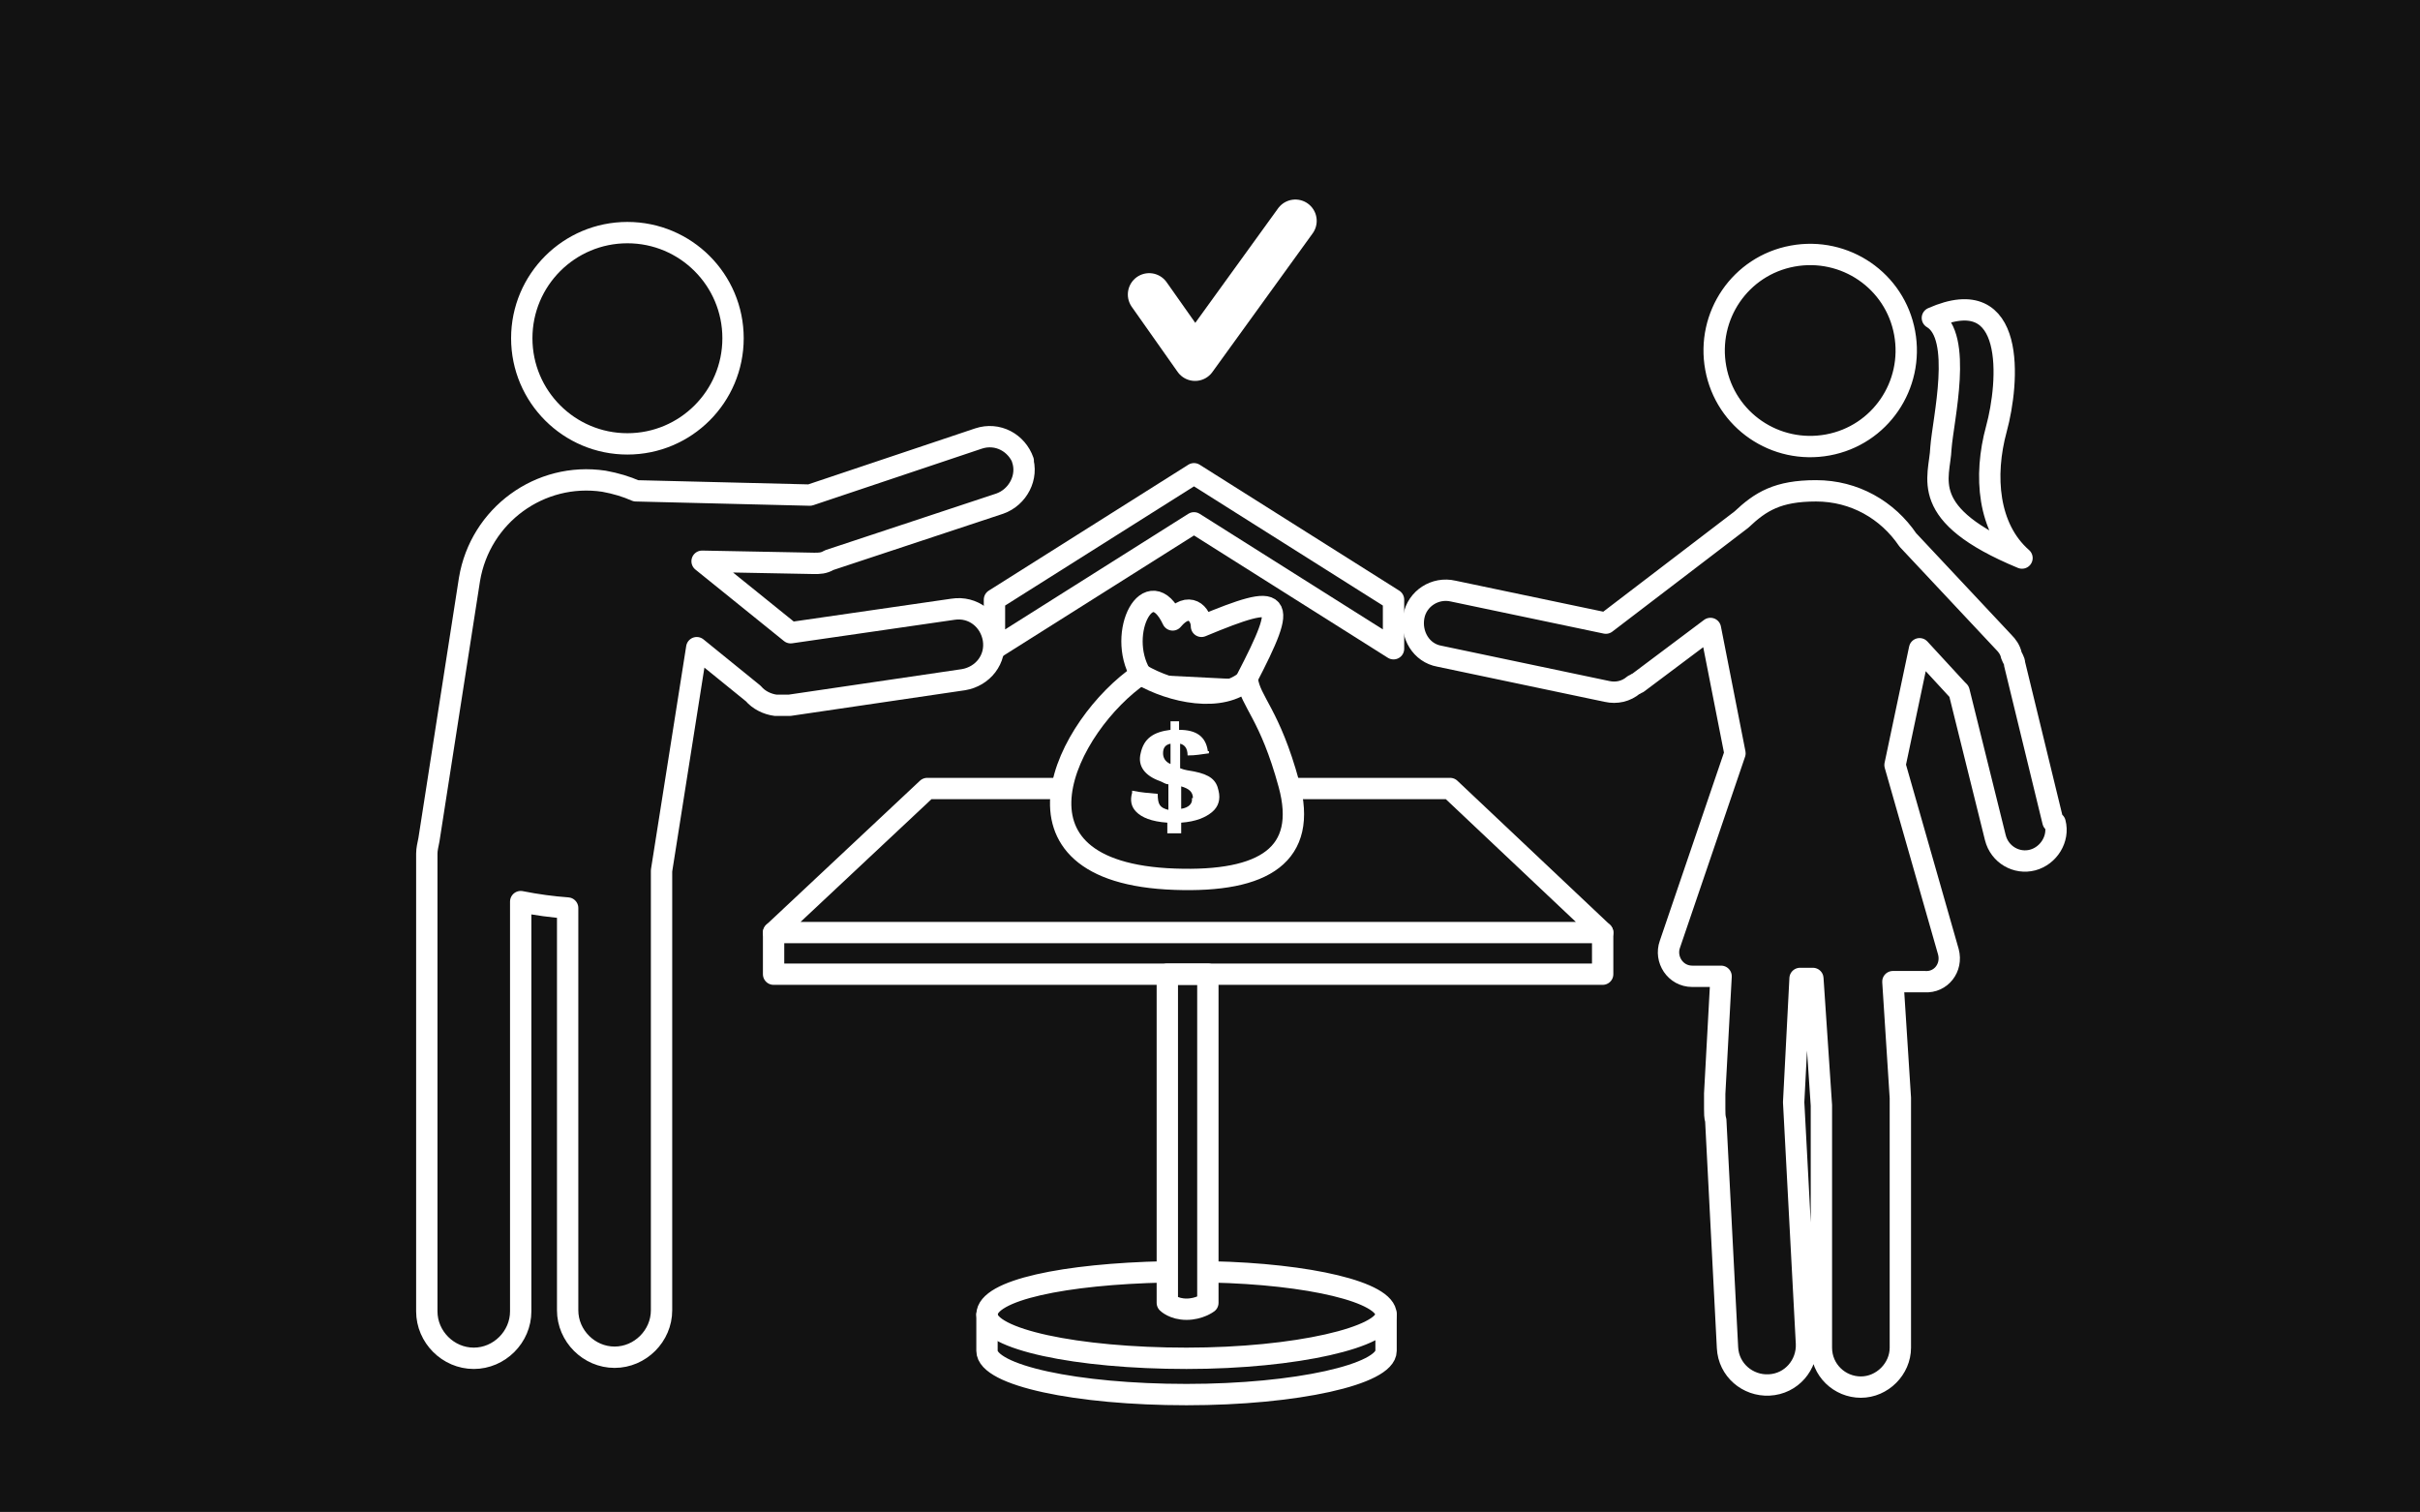
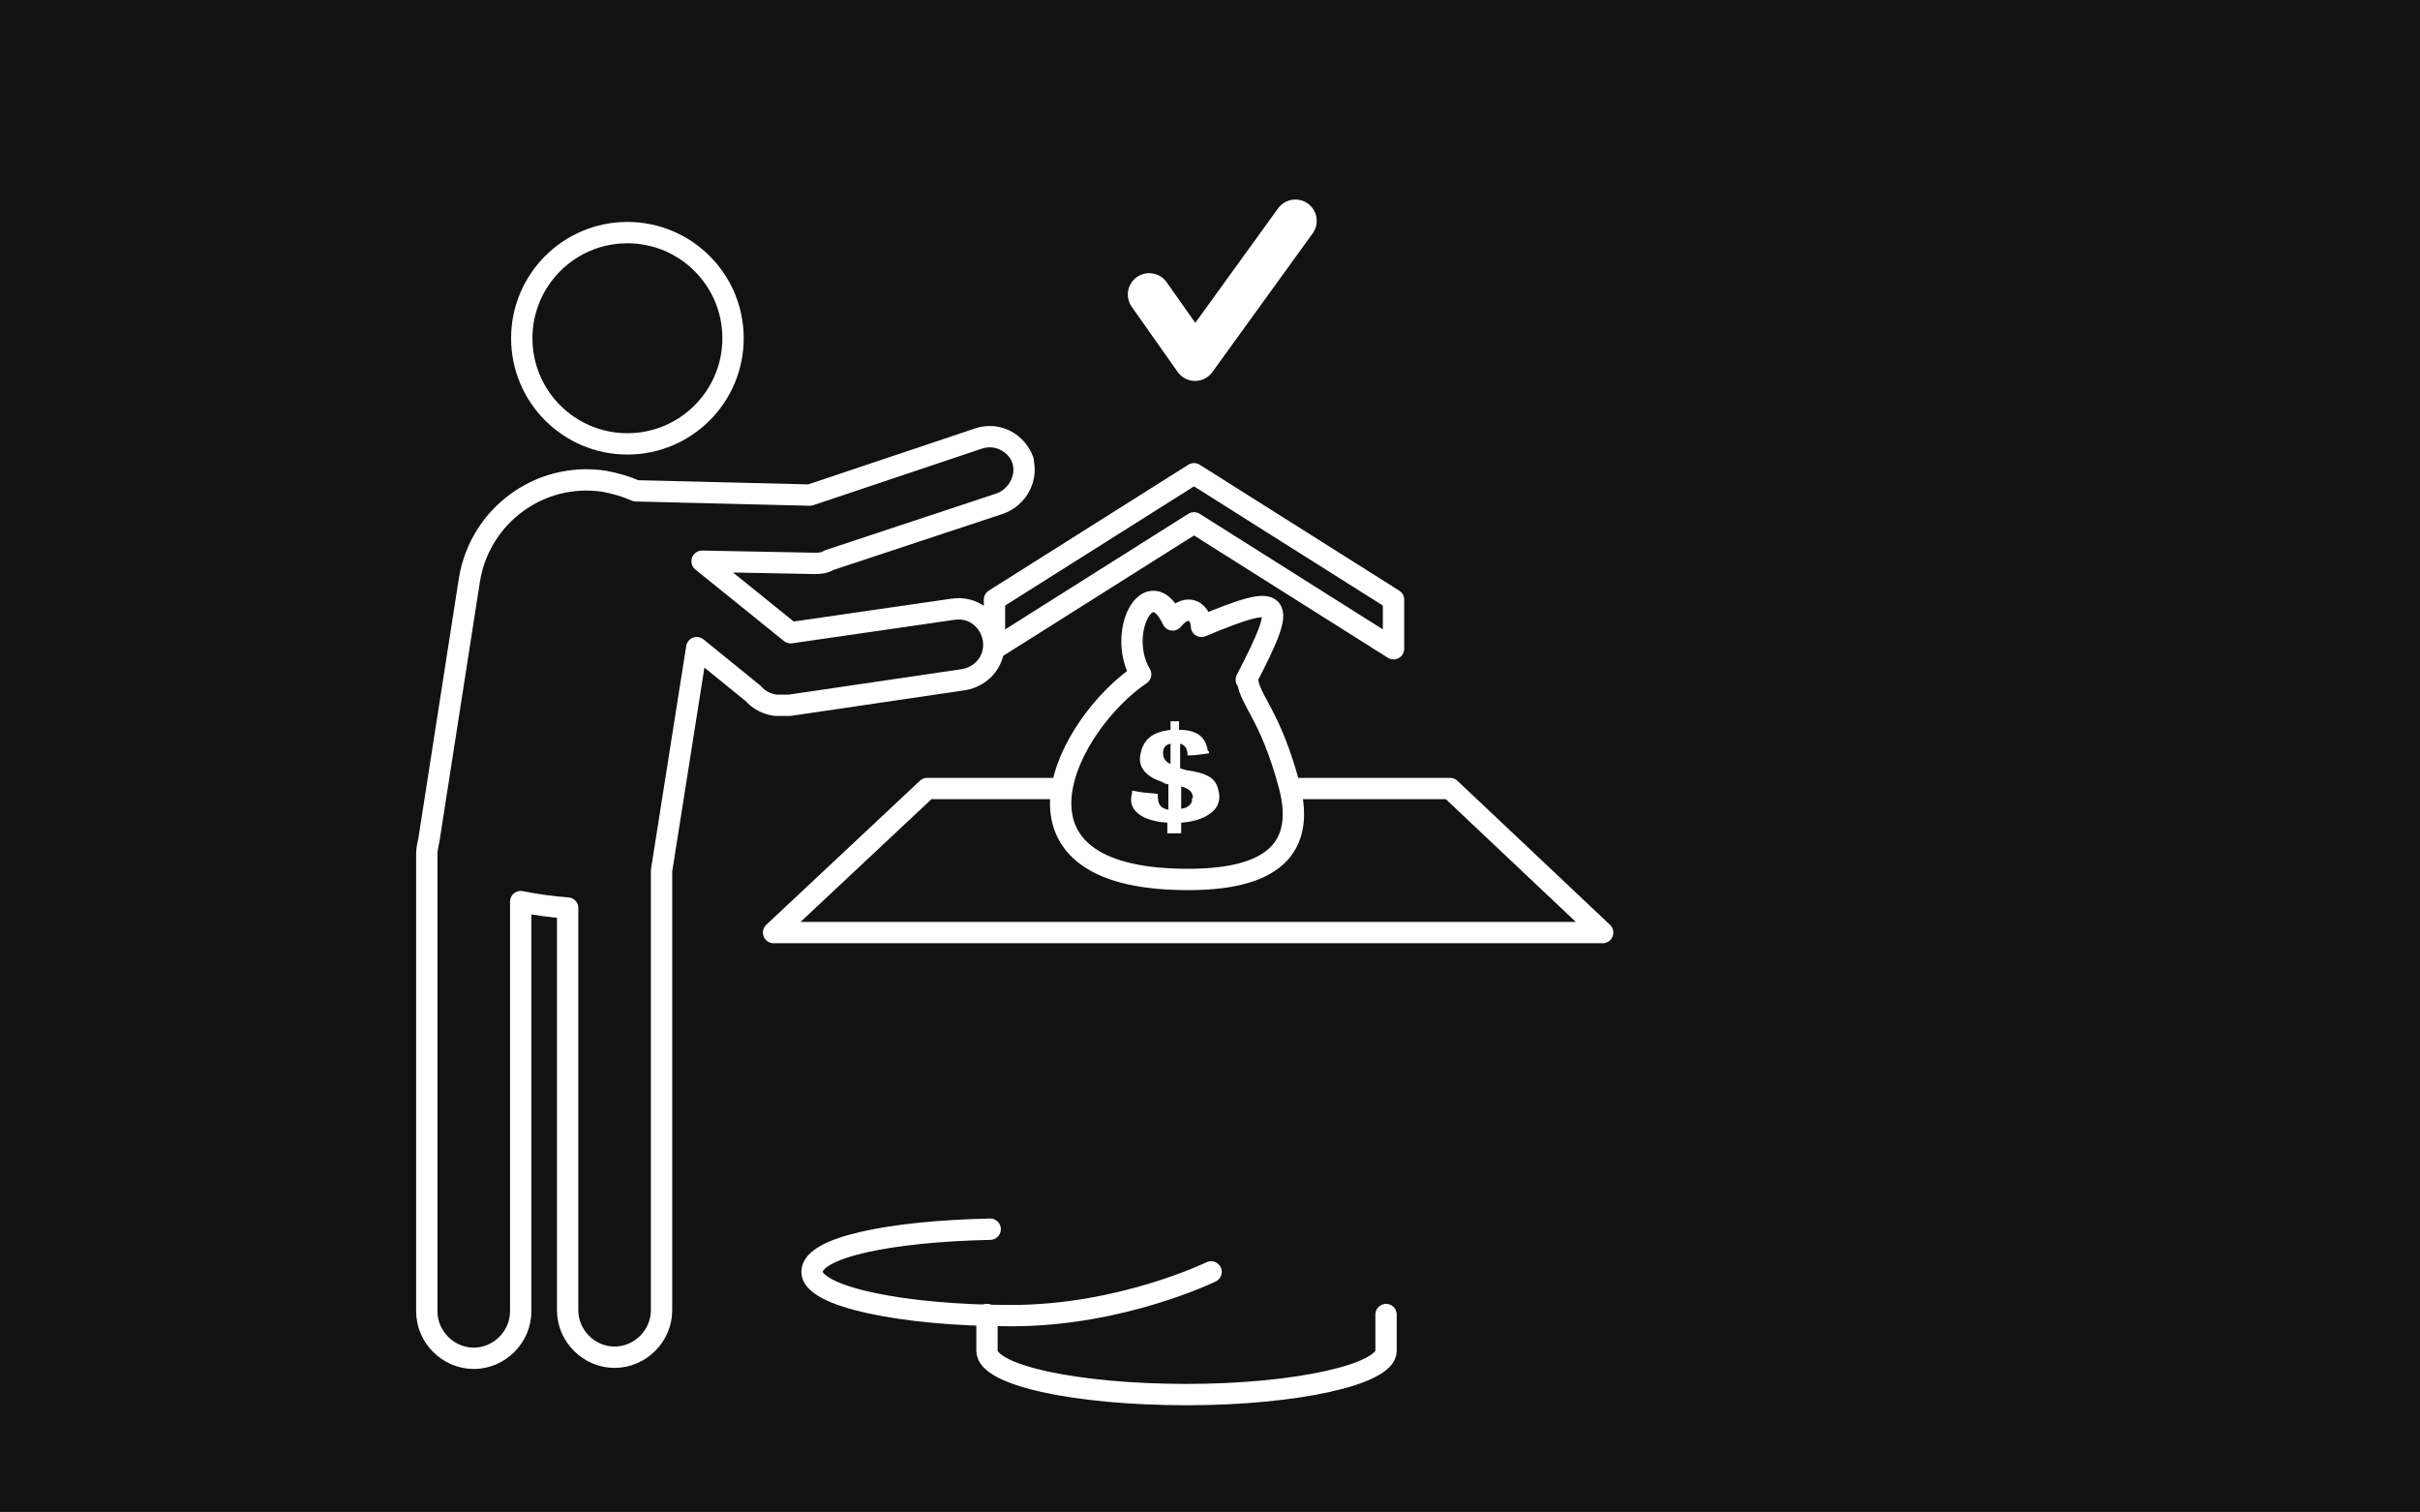
<svg xmlns="http://www.w3.org/2000/svg" id="Ebene_1" version="1.1" viewBox="0 0 226.8 141.7">
  <defs>
    <style>
      .st0, .st1, .st2 {
        stroke-linecap: round;
        stroke-linejoin: round;
      }

      .st0, .st1, .st2, .st3 {
        stroke: #fff;
      }

      .st0, .st1, .st3 {
        stroke-width: 2px;
      }

      .st0, .st2, .st3 {
        fill: none;
      }

      .st1, .st4 {
        fill: #fff;
      }

      .st5 {
        fill: #121212;
      }

      .st2 {
        stroke-width: 4px;
      }

      .st3 {
        stroke-miterlimit: 10;
      }
    </style>
  </defs>
  <g id="BG">
    <rect class="st5" width="226.8" height="141.7" />
  </g>
  <g id="pikto_neg">
    <g>
      <path class="st0" d="M95.9,43.2c-.6-1.7-2.4-2.7-4.2-2.1l-15.8,5.3-16.3-.4c-.9-.4-1.9-.7-3-.9-6-.9-11.6,3.2-12.6,9.2l-3.8,24.4h0c-.1.5-.2.9-.2,1.3v22.5h0v20.4c0,2.4,2,4.4,4.4,4.4s4.4-2,4.4-4.4v-20.3h0v-18.1c1.5.3,3,.5,4.4.6v17.3h0v20.4c0,2.4,2,4.4,4.4,4.4s4.4-2,4.4-4.4v-20.3h0v-20.9l3.3-20.9,5.3,4.3c.5.6,1.3,1,2.1,1.1.4,0,.9,0,1.3,0l16.3-2.4c1.8-.3,3.1-1.9,2.8-3.8-.3-1.8-1.9-3.1-3.8-2.8l-15.2,2.2-8.3-6.7,10.5.2c.5,0,.9,0,1.4-.3,0,0,0,0,0,0l16-5.3c1.7-.6,2.7-2.5,2.1-4.2h0Z" />
      <circle class="st3" cx="58.8" cy="31.7" r="9.9" />
    </g>
-     <path class="st0" d="M171.3,41.7c4.9-.9,8.1-5.6,7.2-10.5-.9-4.9-5.6-8.1-10.5-7.2s-8.1,5.6-7.2,10.5,5.6,8.1,10.5,7.2ZM192.4,77l-3.6-14.8c0-.3-.2-.5-.3-.8-.1-.5-.4-.9-.7-1.2l-9-9.6c-1.9-2.8-5-4.6-8.6-4.6s-5.2,1-7,2.7l-12.7,9.7-14.3-3c-1.7-.4-3.4.7-3.7,2.4s.7,3.4,2.4,3.7l15.7,3.3c.9.2,1.8,0,2.5-.6.1,0,.3-.2.4-.2l6.8-5.1,2.3,11.7-6.1,17.9c-.5,1.4.5,3,2.1,3h2.7c0,0-.6,11-.6,11,0,.3,0,.5,0,.8h0s0,.6,0,.6c0,.4,0,.8.1,1.1l1.1,21.3c.1,2.1,1.9,3.6,3.9,3.5,2.1-.1,3.6-1.9,3.5-3.9l-1.2-22.6.6-11.6h1.2s.8,11.9.8,11.9h0v22.7c0,2.1,1.7,3.7,3.7,3.7s3.7-1.7,3.7-3.7v-23c0-.1,0-.2,0-.4l-.7-10.9h3c1.5.1,2.6-1.3,2.2-2.8l-5-17.5,2.3-10.9,3.5,3.8c0,0,.1.1.2.2l3.4,13.7c.4,1.6,2,2.5,3.5,2.1s2.5-2,2.1-3.5h0ZM181.9,42c-.1,2.8-2.3,6.2,7.6,10.3-3.2-2.8-3.6-7.7-2.4-12.1,1.2-4.4,1.9-13.9-6-10.4,2.9,1.7,1,9.5.8,12.2Z" />
    <path class="st0" d="M116.9,63.7c.3,2.1,2.1,3.2,3.9,9.8s-2.3,9.2-10.7,8.9c-17.2-.6-10.1-14.5-3.2-19.2-2.3-3.9.8-9.8,3-5.1,1.5-1.8,2.7-.6,2.7.6,7.7-3.2,8.2-2.7,4.2,5h0Z" />
-     <path class="st1" d="M106.9,63.2c2.9,1.7,7.6,2.7,10,.5" />
    <path class="st4" d="M113.3,70.4c0,0,0,0,0,.2-.8.1-1.2.2-2,.2,0-.7-.3-1-.7-1.1,0,.9,0,1.4,0,2.3.5.2.8.2,1.3.3,1.5.3,2.1.8,2.3,1.8.2.8,0,1.5-.6,2s-1.5.9-2.9,1c0,.4,0,.6,0,1-.5,0-.8,0-1.3,0,0-.4,0-.6,0-1-1.5-.1-2.4-.5-2.9-1s-.6-1.1-.4-1.8c0,0,0-.1,0-.2,1,.2,1.4.2,2.4.3h0c0,1,.2,1.3,1,1.5,0-1,0-1.4,0-2.4-.3,0-.5-.2-.8-.3-1.4-.5-2.1-1.4-1.8-2.6.3-1.4,1.2-2,2.8-2.2,0-.3,0-.5,0-.8h.8c0,.3,0,.5,0,.8,1.6,0,2.5.6,2.7,2h0ZM109.7,71.6c0-.8,0-1.2,0-1.9-.5.1-.7.4-.7.9,0,.4.2.8.7,1h0ZM111.8,74.8c0-.6-.4-.9-1.1-1.1,0,.8,0,1.3,0,2.1.7-.1,1.1-.5,1-1Z" />
    <polyline class="st0" points="121.2 73.9 135.9 73.9 150.2 87.4 72.5 87.4 86.9 73.9 99.4 73.9" />
-     <polyline class="st0" points="72.5 87.4 72.5 91.3 150.2 91.3 150.2 87.4" />
-     <path class="st0" d="M113.2,122.1s-.8.6-2,.6-1.8-.6-1.8-.6v-30.8h3.8s0,30.8,0,30.8Z" />
-     <path class="st0" d="M113.5,119.2c9.2.2,16.4,1.9,16.4,4s-8.4,4.1-18.7,4.1-18.7-1.8-18.7-4.1,7.3-3.8,16.7-4" />
+     <path class="st0" d="M113.5,119.2s-8.4,4.1-18.7,4.1-18.7-1.8-18.7-4.1,7.3-3.8,16.7-4" />
    <path class="st0" d="M129.9,123.2v3.4c0,2.2-8.4,4.1-18.7,4.1s-18.7-1.8-18.7-4.1v-3.4" />
    <polygon class="st0" points="111.9 49 130.6 60.8 130.6 56.2 111.9 44.4 93.2 56.2 93.2 60.8 111.9 49" />
    <polyline class="st2" points="107.7 27.6 112 33.7 121.4 20.7" />
  </g>
</svg>